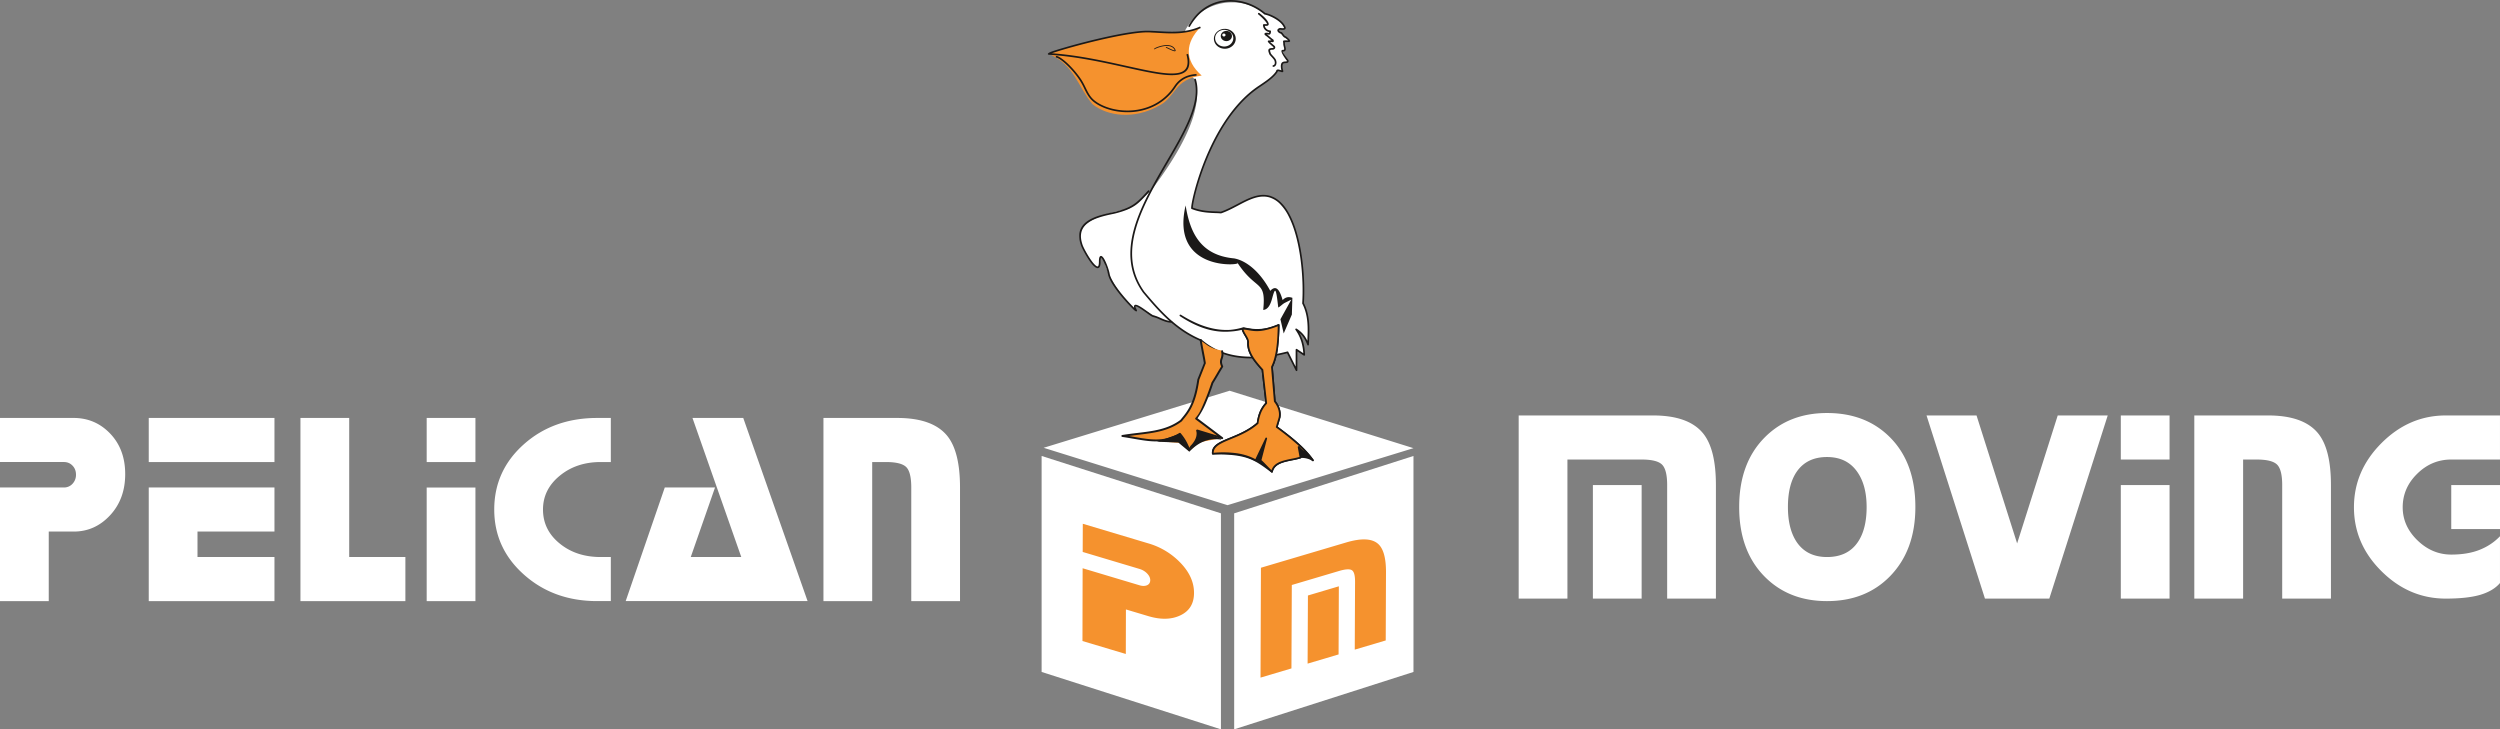
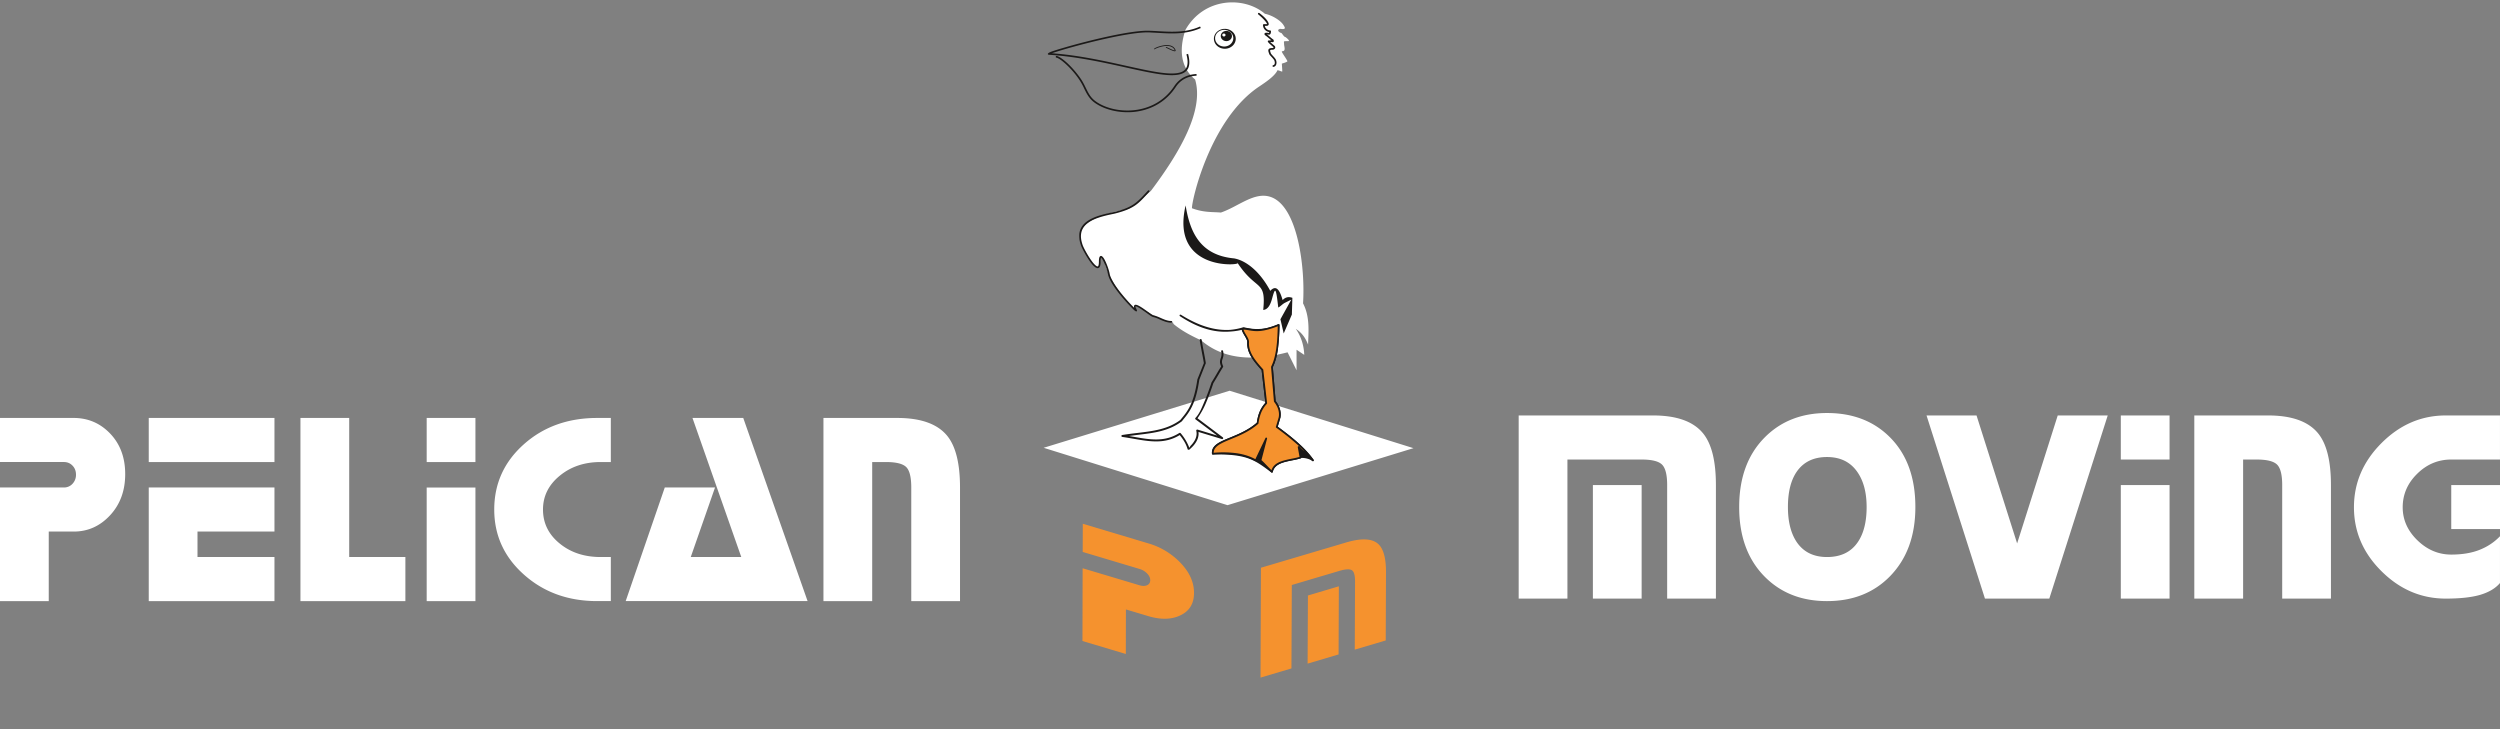
<svg xmlns="http://www.w3.org/2000/svg" width="187.902" height="54.816" viewBox="0 0 187.902 54.816">
  <rect x="0" y="0" width="187.902" height="54.816" fill="#808080" stroke="none" />
  <path fill-rule="evenodd" clip-rule="evenodd" fill="#FFF" d="M61.891 31.414V45.18h3.664V34.727h1.023c.77 0 1.277.125 1.535.379.254.254.379.766.379 1.535v8.539h3.664v-8.539c0-1.797-.32-3.094-.965-3.887-.734-.895-1.984-1.34-3.758-1.34h-5.542zM60.699 45.18l-4.836-13.766h-3.816l3.668 10.453h-3.797l1.824-5.227h-3.777l-2.938 8.539h13.672zm-14.789 0v-3.313h-.762c-1.23 0-2.258-.34-3.09-1.023-.832-.68-1.246-1.531-1.246-2.547 0-1.004.418-1.852 1.258-2.539.836-.688 1.863-1.031 3.078-1.031h.762v-3.313h-1.023c-2.195 0-4.035.66-5.516 1.98s-2.223 2.957-2.223 4.902c0 1.934.742 3.566 2.23 4.891 1.488 1.328 3.324 1.992 5.508 1.992h1.024zM35.734 31.414H32.07v3.313h3.664v-3.313zm0 5.227H32.07v8.539h3.664v-8.539zm-5.265 8.539v-3.313h-4.223V31.414h-3.664V45.18h7.887zm-19.289 0h9.449v-3.313h-5.785v-1.914h5.785V36.64H11.18v8.54zm9.449-13.766H11.18v3.313h9.449v-3.313zM0 36.641v8.539h3.664v-5.227h1.879c1.066 0 1.977-.41 2.734-1.227.758-.82 1.133-1.852 1.133-3.09 0-1.242-.375-2.254-1.125-3.043-.75-.785-1.668-1.18-2.762-1.18H0v3.313h4.797c.262 0 .48.09.652.27.176.18.262.406.262.676a.97.97 0 0 1-.262.691.858.858 0 0 1-.652.277H0zm184.238-.184h3.664v3.309h-3.664v-3.309zm0-1.918c-.98 0-1.836.355-2.559 1.07-.727.711-1.09 1.555-1.09 2.52 0 .941.371 1.77 1.109 2.484.734.711 1.582 1.07 2.539 1.07.828 0 1.547-.121 2.148-.363s1.105-.582 1.516-1.016v3.516c-.336.398-.828.691-1.48.887-.652.191-1.516.285-2.594.285-1.836 0-3.445-.684-4.828-2.055s-2.074-2.973-2.074-4.809.691-3.445 2.074-4.828 2.992-2.074 4.828-2.074h4.074v3.313h-3.663zm-19.312-3.312v13.766h3.668V34.539h1.02c.77 0 1.281.129 1.535.383s.383.766.383 1.535v8.535h3.664v-8.535c0-1.801-.32-3.098-.969-3.891-.73-.891-1.98-1.34-3.754-1.34h-5.547zm-1.86 0h-3.664v3.313h3.664v-3.313zm0 5.23h-3.664v8.535h3.664v-8.535zm-8.406-5.23h3.758l-4.391 13.766h-4.836L144.8 31.227h3.758l3.051 9.617 3.051-9.617zm-14.363 6.882c0 1.117-.223 2-.668 2.645-.508.742-1.277 1.113-2.309 1.113-1.004 0-1.758-.371-2.27-1.113-.445-.66-.668-1.539-.668-2.645 0-1.113.215-1.996.652-2.641.508-.742 1.27-1.117 2.285-1.117 1.008 0 1.77.379 2.289 1.137.462.668.689 1.543.689 2.621zm-2.977-7.066c-1.91 0-3.473.613-4.688 1.84-1.277 1.289-1.914 3.031-1.914 5.227s.637 3.938 1.914 5.23c1.215 1.227 2.777 1.84 4.688 1.84 1.922 0 3.492-.613 4.707-1.84 1.289-1.305 1.934-3.047 1.934-5.23 0-2.207-.629-3.949-1.895-5.227-1.214-1.227-2.796-1.84-4.746-1.84zm-23.175.184v13.766h3.664V34.539h5.578c.77 0 1.281.129 1.535.383s.383.766.383 1.535v8.535h3.664v-8.535c0-1.801-.32-3.098-.969-3.891-.73-.891-1.98-1.34-3.754-1.34h-10.101zm5.578 13.765h3.664v-8.535h-3.664v8.535zM92.418 29.367l13.82 4.317-13.976 4.285-13.821-4.313z" />
-   <path fill-rule="evenodd" clip-rule="evenodd" fill="#FFF" d="M105.734 33.68l-13.316-4.157-13.473 4.133 13.317 4.157zm-27.445.59v16.234l13.477 4.312V38.582zm27.949 0v16.234l-13.476 4.312V38.582z" />
  <path fill-rule="evenodd" clip-rule="evenodd" fill="#F5922E" d="M81.371 42.711l-.012 5.469 3.258.973.008-3.348 1.672.5c.945.285 1.758.266 2.43-.059.676-.324 1.016-.883 1.016-1.676.004-.793-.328-1.543-.996-2.246a5.431 5.431 0 0 0-2.453-1.488l-4.91-1.469-.008 2.117 4.27 1.277c.23.07.422.184.578.348.152.16.23.328.23.5-.004.176-.078.301-.234.375-.156.07-.348.074-.578.004l-4.266-1.277h-.005zm13.402-.039l-.031 8.258 2.324-.691.027-6.27 3.543-1.051c.484-.145.813-.164.973-.059.16.102.238.387.238.848l-.023 5.121 2.328-.691.02-5.121c.004-1.078-.195-1.793-.605-2.148-.461-.398-1.254-.43-2.379-.098l-6.415 1.902zm3.508 7.207l2.328-.691.02-5.121-2.324.691-.024 5.121z" />
  <path fill-rule="evenodd" clip-rule="evenodd" fill="#FFF" d="M89.094 2.254c1.402-2.473 4.43-2.543 5.977-1.219.516.101 1.238.512 1.441.926.207.308-.203.207-.309.207-.309.101 0 .308.105.308.102.102.203.309.309.309 0 0 .41.308.203.308-.41 0-.309 0-.309.207 0 .208.164.551-.145.551-.117 0 .258.453.395.739.031.07-.418.191-.418.191s.035.469.035.574c0 .102-.402-.199-.402.008-.246.402-.801.785-1.316 1.129-3.734 2.465-5.117 8.695-5.07 9.16.883.336 1.574.27 2.172.324 1.313-.445 2.531-1.601 3.758-1.168 2.043.719 2.59 5.364 2.418 7.992.539 1.032.402 2.208.379 3.102-.145-.355-.363-.828-.926-1.184.441.614.617 1.344.637 1.954a72.473 72.473 0 0 1-.578-.387v1.543c-.227-.449-.449-.899-.676-1.348-2.473.637-4.727.606-6.488-.894-.609-.289-1.398-.661-2.078-1.231-.023-.019-.027-.117-.055-.121-1.637-.254-3.191-1.926-2.754-.91-.578-.188-2.191-2.563-2.344-3.555-.039-.25-.359-.625-.363-.301-.016 1.614-.934-.222-1.172-.632-.586-1.024-1.012-2.317 3.262-3.129.191-.035 1.684-1.313 1.734-1.379 2.172-2.891 3.996-6.047 3.309-8.352-1.016-.855-1.259-2.097-.731-3.722z" />
-   <path fill-rule="evenodd" clip-rule="evenodd" fill="#1B1918" d="M89.438 1.996c-.016.031-.055.039-.086.023a.065.065 0 0 1-.024-.09 4.53 4.53 0 0 1 .48-.691A3.437 3.437 0 0 1 92.101.019a4.014 4.014 0 0 1 2.375.52c.223.125.43.273.621.433.074.016.148.036.223.063.078.023.16.058.246.094.418.183.844.488 1 .796.102.153.082.239.008.286-.074.05-.207.035-.305.027-.02-.004-.039-.004-.055-.008-.047.02-.07.035-.078.051-.004.004-.004.008 0 .016a.104.104 0 0 0 .031.039c.043.043.105.074.141.074.02 0 .035.012.047.023.039.039.07.086.105.129.059.078.117.16.156.16.016 0 .027.004.039.012 0 0 .578.426.168.426-.328 0-.246 0-.246.14 0 .106.051.223.063.329a.254.254 0 0 1-.012.136c-.031.071-.094.114-.219.114-.074 0 .422.621.422.621.008.008.012.015.012.027.031.137-.023.188-.113.207-.031.008-.066.008-.102.012-.039 0-.082 0-.117.012-.098.023-.172.132-.059.566.016.055-.008.086-.055.101-.039.008-.098-.011-.164-.031-.059-.019-.125-.043-.172-.043-.012 0-.02 0-.02.012 0 .016-.008.027-.012.039-.127.207-.334.407-.572.598-.234.191-.504.371-.762.543l-.039.027-.004.004a7.806 7.806 0 0 0-1.41 1.226 11.37 11.37 0 0 0-1.156 1.508c-1.711 2.653-2.418 5.805-2.43 6.297.641.238 1.18.262 1.656.281.152.004.301.012.441.024.418-.141.824-.356 1.227-.567.863-.457 1.703-.898 2.563-.597l.004.004c.297.105.563.289.797.535.234.242.438.551.617.898.914 1.774 1.164 4.707 1.043 6.602l.004.008c.461.906.422 1.91.387 2.742-.004.129-.012.254-.016.367a.062.062 0 0 1-.063.063.061.061 0 0 1-.059-.04 2.808 2.808 0 0 0-.285-.562 1.705 1.705 0 0 0-.313-.348c.125.223.219.453.285.68.094.332.137.664.145.973.004.035-.027.066-.063.066-.012 0-.023-.004-.035-.008l-.48-.32v1.422a.062.062 0 0 1-.063.063c-.027 0-.051-.015-.059-.039l-.652-1.297c-1.223.313-2.398.457-3.48.344-1.102-.117-2.117-.504-3.004-1.258-.961-.402-1.746-.957-2.441-1.586-.695-.632-1.301-1.336-1.891-2.043l-.004-.003c-2.211-3.067-.152-6.594 1.73-9.825 1.355-2.32 2.621-4.488 2.113-6.188a.071.071 0 0 1 .043-.082c.035-.012.07.008.082.043.523 1.754-.758 3.945-2.125 6.293-1.863 3.195-3.898 6.683-1.742 9.683.59.7 1.191 1.399 1.879 2.024s1.465 1.172 2.41 1.57c.008 0 .012.004.02.008.867.742 1.859 1.121 2.941 1.234 1.086.114 2.258-.035 3.488-.351a.065.065 0 0 1 .074.031l.551 1.105v-1.269a.06.06 0 0 1 .012-.035.064.064 0 0 1 .09-.02l.473.317a3.92 3.92 0 0 0-.137-.817 3.056 3.056 0 0 0-.449-.933c-.016-.024-.02-.051-.004-.075.02-.027.059-.039.09-.019.289.183.484.387.625.59.07.109.133.215.18.32l.004-.082c.035-.82.074-1.805-.371-2.68l-.012-.019v-.004c-.008-.008-.008-.02-.008-.031.125-1.883-.125-4.801-1.027-6.555a3.52 3.52 0 0 0-.598-.867 1.867 1.867 0 0 0-.746-.504l-.003-.004c-.805-.285-1.621.144-2.461.59-.41.215-.824.433-1.25.578-.008.004-.02.004-.031.004a6.904 6.904 0 0 0-.449-.023c-.496-.023-1.063-.043-1.738-.304a.066.066 0 0 1-.043-.051c-.035-.336.668-3.66 2.449-6.418.348-.539.738-1.059 1.172-1.531.434-.473.91-.895 1.434-1.246l.043-.028c.254-.172.523-.351.754-.535.223-.18.414-.367.535-.559.008-.089.066-.121.148-.121.066 0 .145.028.215.051l.031.008c-.109-.477.016-.609.172-.648a.62.62 0 0 1 .145-.016c.031-.004.059-.004.078-.008.016-.004.023-.012.02-.043-.083-.106-.626-.817-.314-.817.063 0 .09-.012.102-.032a.148.148 0 0 0 .004-.074c-.016-.105-.067-.242-.067-.344 0-.269-.125-.269.375-.269l-.23-.184c-.09-.015-.164-.113-.234-.207-.027-.035-.055-.074-.082-.102a.527.527 0 0 1-.199-.11.241.241 0 0 1-.059-.086l-.004-.002c-.016-.04-.016-.079.007-.122s.07-.082.156-.109c.008-.004.016-.008.023-.008.02 0 .047.004.082.008.074.008.18.02.219-.004.012-.008.004-.039-.043-.109l-.004-.008c-.141-.281-.543-.566-.945-.742a2.093 2.093 0 0 0-.445-.149h-.008a.099.099 0 0 1-.031-.015 4.082 4.082 0 0 0-.613-.43c-.688-.391-1.5-.59-2.301-.508a3.315 3.315 0 0 0-2.207 1.18 4.236 4.236 0 0 0-.468.672z" />
  <path fill-rule="evenodd" clip-rule="evenodd" fill="#1B1918" d="M88.77 23.664c.727.453 1.465.804 2.227.988.473.117.957.168 1.453.141.328-.028.66-.09 1-.196.008-.004.02-.004.035-.004.43.114.863.161 1.297.125.43-.031.859-.144 1.293-.347a.075.075 0 0 1 .027-.008c.039 0 .066.031.066.066a16.205 16.205 0 0 1-.109 1.727c-.07.535-.191 1.027-.391 1.437l.211 2.543c.313.414.43.832.359 1.246 0 .004 0 .008-.004.012l-.199.676c.59.43 1.102.832 1.543 1.23.453.406.836.816 1.156 1.262a.07.07 0 0 1 0 .078.068.068 0 0 1-.09.012c-.207-.152-.484-.215-.676-.23a.818.818 0 0 0-.141 0c-.012 0-.016-.016-.016-.016a.076.076 0 0 1-.043.043 5.91 5.91 0 0 1-.656.152c-.648.133-1.316.266-1.449.871 0 .008-.004.02-.012.027-.02.027-.063.035-.09.012l-.125-.094c-1.133-.844-1.758-1.313-4.27-1.254h-.004c-.035.004-.066-.023-.07-.059-.055-.633.566-.887 1.383-1.223.621-.254 1.355-.559 1.988-1.105v-.004c.035-.246.086-.492.18-.742s.238-.5.461-.75l-.281-2.457c-.555-.629-1.129-1.277-1.078-2.109.008-.141-.094-.305-.195-.481a2.037 2.037 0 0 1-.219-.441c-.293.07-.586.113-.871.129-.5.039-.984 0-1.461-.11-.797-.183-1.563-.554-2.313-1.047a.069.069 0 0 1-.02-.09c.02-.027.063-.035.09-.015l.014.005z" />
-   <path fill-rule="evenodd" clip-rule="evenodd" fill="#F5922E" d="M91.801 26.343c-.996-.164-1.234-.593-1.555-.73.055.406.258 1.281.313 1.687l-.492 1.227c-.281 1.945-.801 2.48-1.305 3.098-1.25.926-2.719.871-4.402 1.141 1.578.219 2.449.41 4.32.523.328.379.547.246.656.629.934-.676.266-.617 2.527-.988-.652-.488-1.305-.977-1.957-1.469.516-.68.922-1.793 1.223-2.691.352-.57.379-.652.734-1.222-.3-.571.071-.634-.062-1.205z" />
-   <path fill-rule="evenodd" clip-rule="evenodd" fill="#1B1918" d="M91.777 33.043a2.466 2.466 0 0 0-1.285.129c-.387.152-.746.41-1.078.758l-.02.023-.023-.02-.809-.672-1.434-.055-.168-.008.16-.055 1.523-.535.023-.008.012.02.75 1.121c.188-.199.355-.406.457-.625a.942.942 0 0 0 .063-.723l-.02-.063.059.023 1.805.625-.012.031-.003.034z" />
-   <path fill-rule="evenodd" clip-rule="evenodd" fill="#F5922E" d="M90.227 2.05c-.629.278-1.246.375-1.875.395-.629.016-1.273-.043-1.949-.07-1.996-.086-7.938 1.66-7.566 1.675 1.953.856 2.191 2.524 3.285 3.786 1.112.902 3.136 1.164 4.991.109 1.328-.695 1.082-1.965 3.207-2.266-1.336-1.175-1.222-2.48-.093-3.629z" />
  <path fill-rule="evenodd" clip-rule="evenodd" fill="#1B1918" d="M90.25 2.109a4.44 4.44 0 0 1-.949.297 5.588 5.588 0 0 1-.949.102c-.449.015-.906-.012-1.375-.04-.191-.011-.383-.019-.574-.031-1.387-.058-4.695.77-6.441 1.281-.352.106-.637.196-.832.262a.36.36 0 0 1-.11.02c2.004.14 3.961.578 5.621.945 1.797.398 3.246.723 4.023.512.523-.141.73-.543.508-1.371l.125-.036c.246.918.004 1.372-.602 1.532-.805.218-2.27-.11-4.082-.512-1.703-.379-3.719-.824-5.773-.953h-.008a.104.104 0 0 1-.059-.024c-.063-.062.055-.144.313-.234.199-.07.492-.16.84-.262 1.754-.515 5.078-1.347 6.48-1.285.199.008.391.016.578.028.469.027.922.054 1.363.039.313-.008.621-.036.93-.098.309-.059.613-.152.922-.289l.055.117h-.004z" />
  <path fill-rule="evenodd" clip-rule="evenodd" fill="#1B1918" d="M79.355 4.203h.008a.402.402 0 0 1 .184.047c.066.031.145.074.227.133.418.285 1.023.894 1.48 1.574.141.211.246.426.348.633.172.351.332.683.641.941.066.055.137.105.211.156.645.426 1.637.688 2.66.606 1.027-.082 2.086-.508 2.871-1.446.094-.117.188-.242.273-.371.094-.14.254-.355.52-.543s.637-.343 1.152-.371l.004.129c-.484.024-.836.172-1.082.348-.25.176-.398.375-.484.508-.09.132-.184.261-.285.382-.809.969-1.902 1.407-2.957 1.493-1.055.082-2.074-.188-2.742-.629a2.612 2.612 0 0 1-.223-.164c-.328-.278-.5-.621-.676-.981a4.63 4.63 0 0 0-.34-.621c-.441-.668-1.039-1.262-1.441-1.539a1.305 1.305 0 0 0-.207-.121.37.37 0 0 0-.129-.039l-.008.004-.005-.129zm17.129 20.86l-.246-1.066c.273-.496.547-.988.82-1.48l-.492.246c-.164.082-.328.27-.492.352-.168-1.488-.223-1.539-.434-.777-.09.332-.246.925-.695.957.23-2.313-.512-1.375-1.938-3.547.508.183-5.082.77-3.895-4.309.332 2.074 1.137 3.746 3.637 3.981.824.14 1.895.886 2.723 2.437.32-.328.637-.355.93.699.184-.195.41-.289.734-.171l-.039 1.257-.613 1.421zM92.012 2.246c.375 0 .684.281.684.625s-.309.625-.684.625c-.379 0-.684-.281-.684-.625s.305-.625.684-.625zm-.024.274c.07 0 .125.051.125.11 0 .062-.055.113-.125.113-.066 0-.121-.051-.121-.113 0-.06.055-.11.121-.11zm.188-.196c.23 0 .418.172.418.383 0 .211-.188.383-.418.383-.234 0-.422-.172-.422-.383 0-.211.187-.383.422-.383zm-.117-.156c.453 0 .82.336.82.746 0 .414-.367.75-.82.75s-.82-.336-.82-.75c-.001-.41.366-.746.82-.746zm-5.774 12.156c.023-.024.063-.027.09-.004s.027.066.004.09c-.43.476-.707.789-1.074 1.039-.371.25-.832.434-1.52.605h-.004l-.105.024c-.344.07-.73.156-1.094.277-.879.293-1.625.817-1.227 2.008v.004c.047.187.461.973.816 1.402.094.11.18.192.25.235.051.027.09.031.113 0 .039-.047.059-.157.059-.34 0-.192.023-.305.059-.364.051-.078.117-.082.191-.027v.004a.67.67 0 0 1 .145.18c.172.289.371.851.418 1.136.121.637 1.086 1.762 1.641 2.34.074.078.141.145.199.2-.031-.118-.008-.184.051-.215.156-.078.602.246.961.504.207.148.383.277.414.277h.02c.18.039.352.113.531.191.254.114.523.235.816.235.035 0 .066.027.066.062a.069.069 0 0 1-.066.067c-.32 0-.602-.125-.871-.243a2.288 2.288 0 0 0-.5-.183l-.004-.004c-.078-.008-.266-.145-.48-.301-.332-.238-.742-.531-.828-.488-.02.008 0 .086.094.269v.004c.008.016.012.032.008.047v.004c-.02.078-.098.055-.219-.055a5.808 5.808 0 0 1-.285-.281c-.566-.59-1.551-1.742-1.672-2.406v-.004h-.004a4.005 4.005 0 0 0-.402-1.094.512.512 0 0 0-.109-.14c-.004-.004-.004-.008-.004-.008-.023.035-.039.129-.039.293 0 .211-.031.344-.086.418v.004c-.074.089-.168.089-.277.027a1.12 1.12 0 0 1-.285-.262c-.367-.441-.793-1.258-.844-1.453-.426-1.289.371-1.851 1.313-2.168.371-.121.762-.207 1.105-.281l.105-.02c.676-.168 1.098-.339 1.453-.578.355-.242.651-.558 1.077-1.027zM95.18 1.816h-.191c-.035 0-.063.031-.063.067v.015a.709.709 0 0 0 .023.125v.004a.57.57 0 0 0 .445.383c-.004.035-.008.07-.02.066h-.004c-.063-.008-.16-.023-.227-.015l-.008.004a.115.115 0 0 0-.066.027c-.039.031-.039.066-.023.105a.338.338 0 0 0 .094.09c.09.063.16.125.227.184.063.054.125.109.199.16-.039 0-.074.004-.109.008-.031 0-.063.004-.09.004-.055 0-.078.023-.078.07 0 .074.266.293.371.383l.039.031v.004c.012.008.016.019.02.027 0 .004 0 .012-.004.016a.04.04 0 0 1-.02.019.094.094 0 0 1-.047.016c-.246 0-.32.07-.32.195 0 .063.027.133.055.211l.016.055h.004v.004l.004.008c.02.039.074.097.137.168.094.101.207.226.234.293l.004.004c.008.023.016.046.02.07a.375.375 0 0 1 .004.176c-.012.043-.039.082-.086.097l-.027.012a.06.06 0 0 0-.047.074c.008.035.039.059.074.051.02-.004.035-.012.051-.016a.258.258 0 0 0 .156-.187.432.432 0 0 0 0-.234.363.363 0 0 0-.027-.09v-.004c-.035-.086-.16-.223-.262-.332a1.387 1.387 0 0 1-.113-.137l-.02-.055c-.023-.066-.043-.125-.043-.168s.043-.066.188-.066a.187.187 0 0 0 .113-.035.153.153 0 0 0 .07-.07.158.158 0 0 0 .012-.106.176.176 0 0 0-.051-.086l-.004-.004c-.008-.004-.023-.019-.047-.039a8.443 8.443 0 0 1-.27-.234.53.53 0 0 1 .16.004h.004c.027.007.051 0 .07-.016a.07.07 0 0 0 .027-.039v-.004l.004-.004c.004-.012.004-.027.004-.039l-.004-.004a.13.13 0 0 0-.055-.105 1.718 1.718 0 0 1-.23-.184c-.07-.058-.141-.125-.23-.187.047.004.09.015.137.019.145.024.168-.156.168-.254a.065.065 0 0 0-.063-.063.443.443 0 0 1-.355-.215c-.012-.027-.027-.055-.035-.086l-.012-.043h.117c.051 0 .09-.008.117-.027.063-.039.074-.098.047-.176v-.007c-.102-.285-.461-.578-.691-.754-.027-.019-.07-.015-.09.012-.023.027-.016.07.012.094.063.043.379.316.551.539a.682.682 0 0 1 .098.152c.003.012.006.023.006.032a.132.132 0 0 1-.05.007zm-8.426 1.895c-.016-.004-.016 0-.023-.012v-.004c-.004-.023.063-.078.18-.129.102-.043.246-.094.406-.129.391-.09.867-.09 1.035.317.02.05.008.082-.027.097-.07.028-.293-.078-.469-.16-.105-.051-.191-.094-.211-.094-.031-.027-.023-.047 0-.062.031 0 .125.043.238.098.164.078.371.175.418.156.004 0-.004 0-.008-.012-.152-.363-.598-.363-.965-.277a2.507 2.507 0 0 0-.395.125c-.105.054-.093.035-.179.086z" />
  <path fill-rule="evenodd" clip-rule="evenodd" fill="#F5922E" d="M96.102 24.429c-.023 1.196-.094 2.34-.5 3.153.07.859.141 1.718.215 2.578.309.406.43.813.355 1.219-.07.238-.141.477-.215.715 1.207.883 2.09 1.625 2.723 2.508-.332-.383-.738-.621-1.074-1.004.047.262.098.527.145.789-.797.254-1.965.211-2.148 1.074-.359-.336-.504-.527-.859-.859.141-.551.285-1.098.43-1.648a350.38 350.38 0 0 0-.789 1.648c-.789-.453-1.863-.621-3.223-.5-.094-1.051 1.91-1.012 3.367-2.293.07-.504.188-1.004.645-1.504-.098-.836-.191-1.671-.289-2.507-.547-.622-1.121-1.266-1.074-2.079.02-.296-.355-.644-.43-1.003.666-.032 1.002.405 2.721-.287z" />
  <path fill-rule="evenodd" clip-rule="evenodd" fill="#1B1918" d="M94.352 34.656h-.004.004zm1.578-8.515c.07-.507.094-1.054.105-1.617-1.195.469-1.707.379-2.148.305a2.532 2.532 0 0 0-.422-.051c.039.133.117.262.195.391.113.187.219.367.215.539v.015c-.047.782.512 1.414 1.051 2.024l.004.004a.09.09 0 0 1 .02.039l.285 2.508c.004.016-.004.035-.016.051a2.216 2.216 0 0 0-.453.73 3.268 3.268 0 0 0-.176.734.062.062 0 0 1-.02.043c-.652.574-1.41.883-2.043 1.145-.738.305-1.301.535-1.305 1.031a7.723 7.723 0 0 1 1.773.039c.516.082.969.23 1.359.441l.758-1.586a.064.064 0 0 1 .074-.035.064.064 0 0 1 .047.078l-.422 1.613c.164.152.285.281.406.406.105.109.211.219.348.352.195-.598.867-.73 1.523-.863.199-.039.402-.082.586-.137l-.133-.73a.068.068 0 0 1 .02-.059c.027-.023.07-.023.094.004.117.137.25.258.383.371-.172-.18-.352-.355-.547-.531a20.571 20.571 0 0 0-1.566-1.246.069.069 0 0 1-.027-.074l.211-.711c.07-.387-.047-.773-.344-1.16a.114.114 0 0 1-.016-.039l-.215-2.578c0-.012.004-.024.008-.036.2-.399.317-.879.388-1.41zm.238-1.703a16.12 16.12 0 0 1-.109 1.719c-.07.535-.191 1.027-.391 1.437l.211 2.543c.313.414.434.832.359 1.25 0 .008-.004.008-.004.012l-.199.672c.586.43 1.102.832 1.543 1.23.453.406.836.816 1.156 1.262a.066.066 0 0 1-.106.078 4.44 4.44 0 0 0-.527-.492 6.308 6.308 0 0 1-.395-.348l.105.574c.008.031-.012.063-.043.074h-.008a5.975 5.975 0 0 1-.648.152c-.652.133-1.32.266-1.449.871a.067.067 0 0 1-.078.051.076.076 0 0 1-.031-.016 8.569 8.569 0 0 1-.43-.434c-.125-.129-.25-.262-.426-.426a.059.059 0 0 1-.02-.063l.262-1-.5 1.043c-.016.031-.055.047-.086.031l-.008-.004a3.936 3.936 0 0 0-1.371-.457 7.624 7.624 0 0 0-1.813-.035c-.035.004-.066-.023-.07-.059-.055-.633.566-.887 1.387-1.223.617-.254 1.355-.559 1.984-1.109.039-.246.086-.492.18-.742s.238-.5.461-.75l-.281-2.457c-.555-.629-1.129-1.277-1.078-2.109v-.008c.004-.137-.094-.301-.195-.473-.098-.16-.199-.332-.234-.508-.008-.035.016-.066.051-.074h.012c.191-.012.355.016.531.047.434.074.945.164 2.168-.332.035-.012.07.004.086.039.004.01.004.021.004.034z" />
  <path fill-rule="evenodd" clip-rule="evenodd" fill="#1B1918" d="M89.262 33.766c.012.039.086.043.125.031.078-.066.148-.133.211-.195.066-.066.125-.133.176-.199.242-.313.344-.625.305-.938L91.84 33a.078.078 0 0 0 .094-.047.081.081 0 0 0-.027-.082l-1.902-1.434a6.09 6.09 0 0 0 .66-1.211c.203-.473.383-.977.531-1.426.18-.29.273-.449.363-.605l.004-.004c.094-.164.191-.328.363-.605a.088.088 0 0 0 .004-.071c-.129-.281-.086-.41-.035-.554.047-.145.098-.297.031-.578-.008-.043-.047-.067-.086-.055a.067.067 0 0 0-.055.086.795.795 0 0 1-.031.5c-.055.164-.109.316.027.629-.168.269-.258.422-.348.578-.098.168-.195.336-.367.609-.004.008-.008.012-.008.016-.148.449-.324.949-.527 1.422-.203.477-.363.91-.68 1.246-.031.035-.023.086.016.113l1.617 1.211-1.473-.449a.078.078 0 0 0-.043 0 .072.072 0 0 0-.055.086c.074.309-.012.621-.258.938a1.836 1.836 0 0 1-.164.188c-.039.039-.059.113-.102.152a3.71 3.71 0 0 0-.648-1.09.08.08 0 0 0-.102-.02c-1.086.695-2.199.504-3.422.289-.121-.02-.242-.043-.367-.063.219-.027.43-.055.641-.082 1.23-.145 2.332-.277 3.309-1 .043-.027.074-.078.102-.117.484-.586.969-1.172 1.238-3.027l.469-1.196c.008-.011.023-.039.02-.054-.027-.207-.09-.543-.156-.875a19.1 19.1 0 0 1-.152-.868c-.004-.023-.023-.074-.086-.066-.078.012-.059.074-.063.086.031.207.094.543.156.875.063.324.125.645.156.848l-.488 1.222c0-.004-.004.004 0 0-.266 1.82-.734 2.391-1.207 2.961l-.078.094c-.945.699-2.027.828-3.234.973-.363.043-.738.09-1.129.152a.078.078 0 0 0-.063.082.08.08 0 0 0 .066.063c.285.039.566.09.844.137 1.23.215 2.355.41 3.473-.277.141.172.262.344.359.512.106.183.184.37.235.554z" />
</svg>